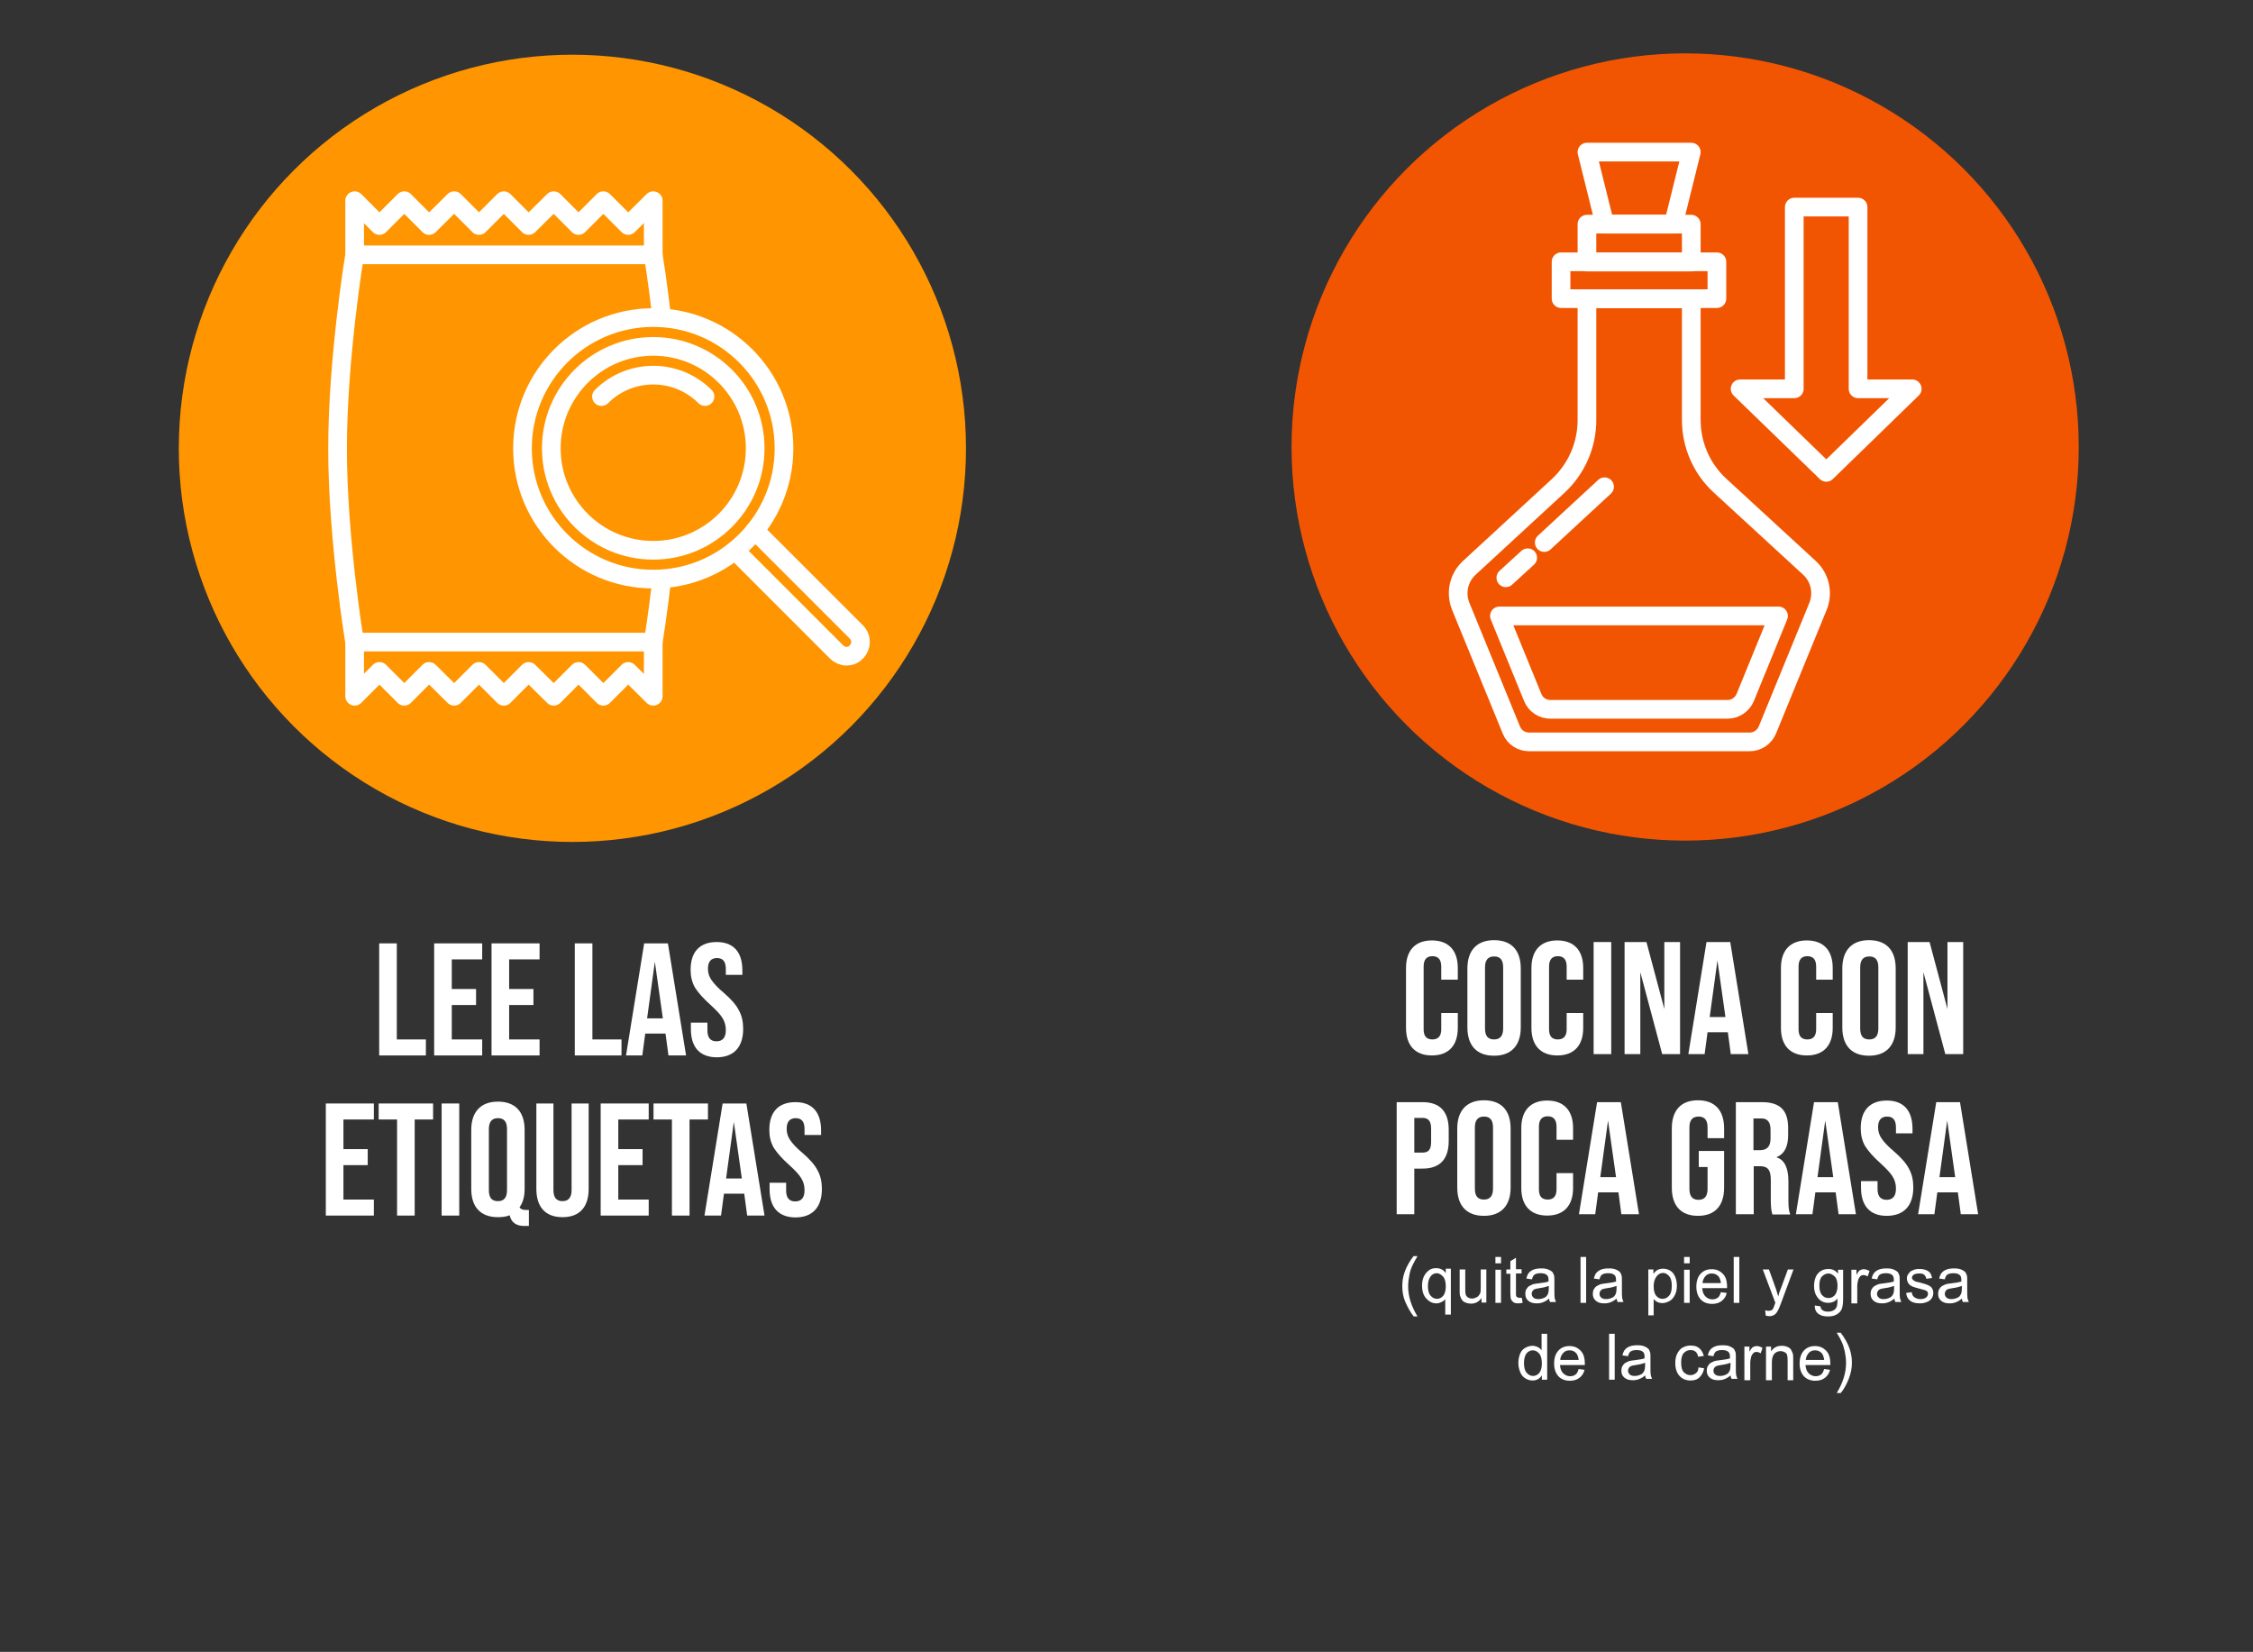
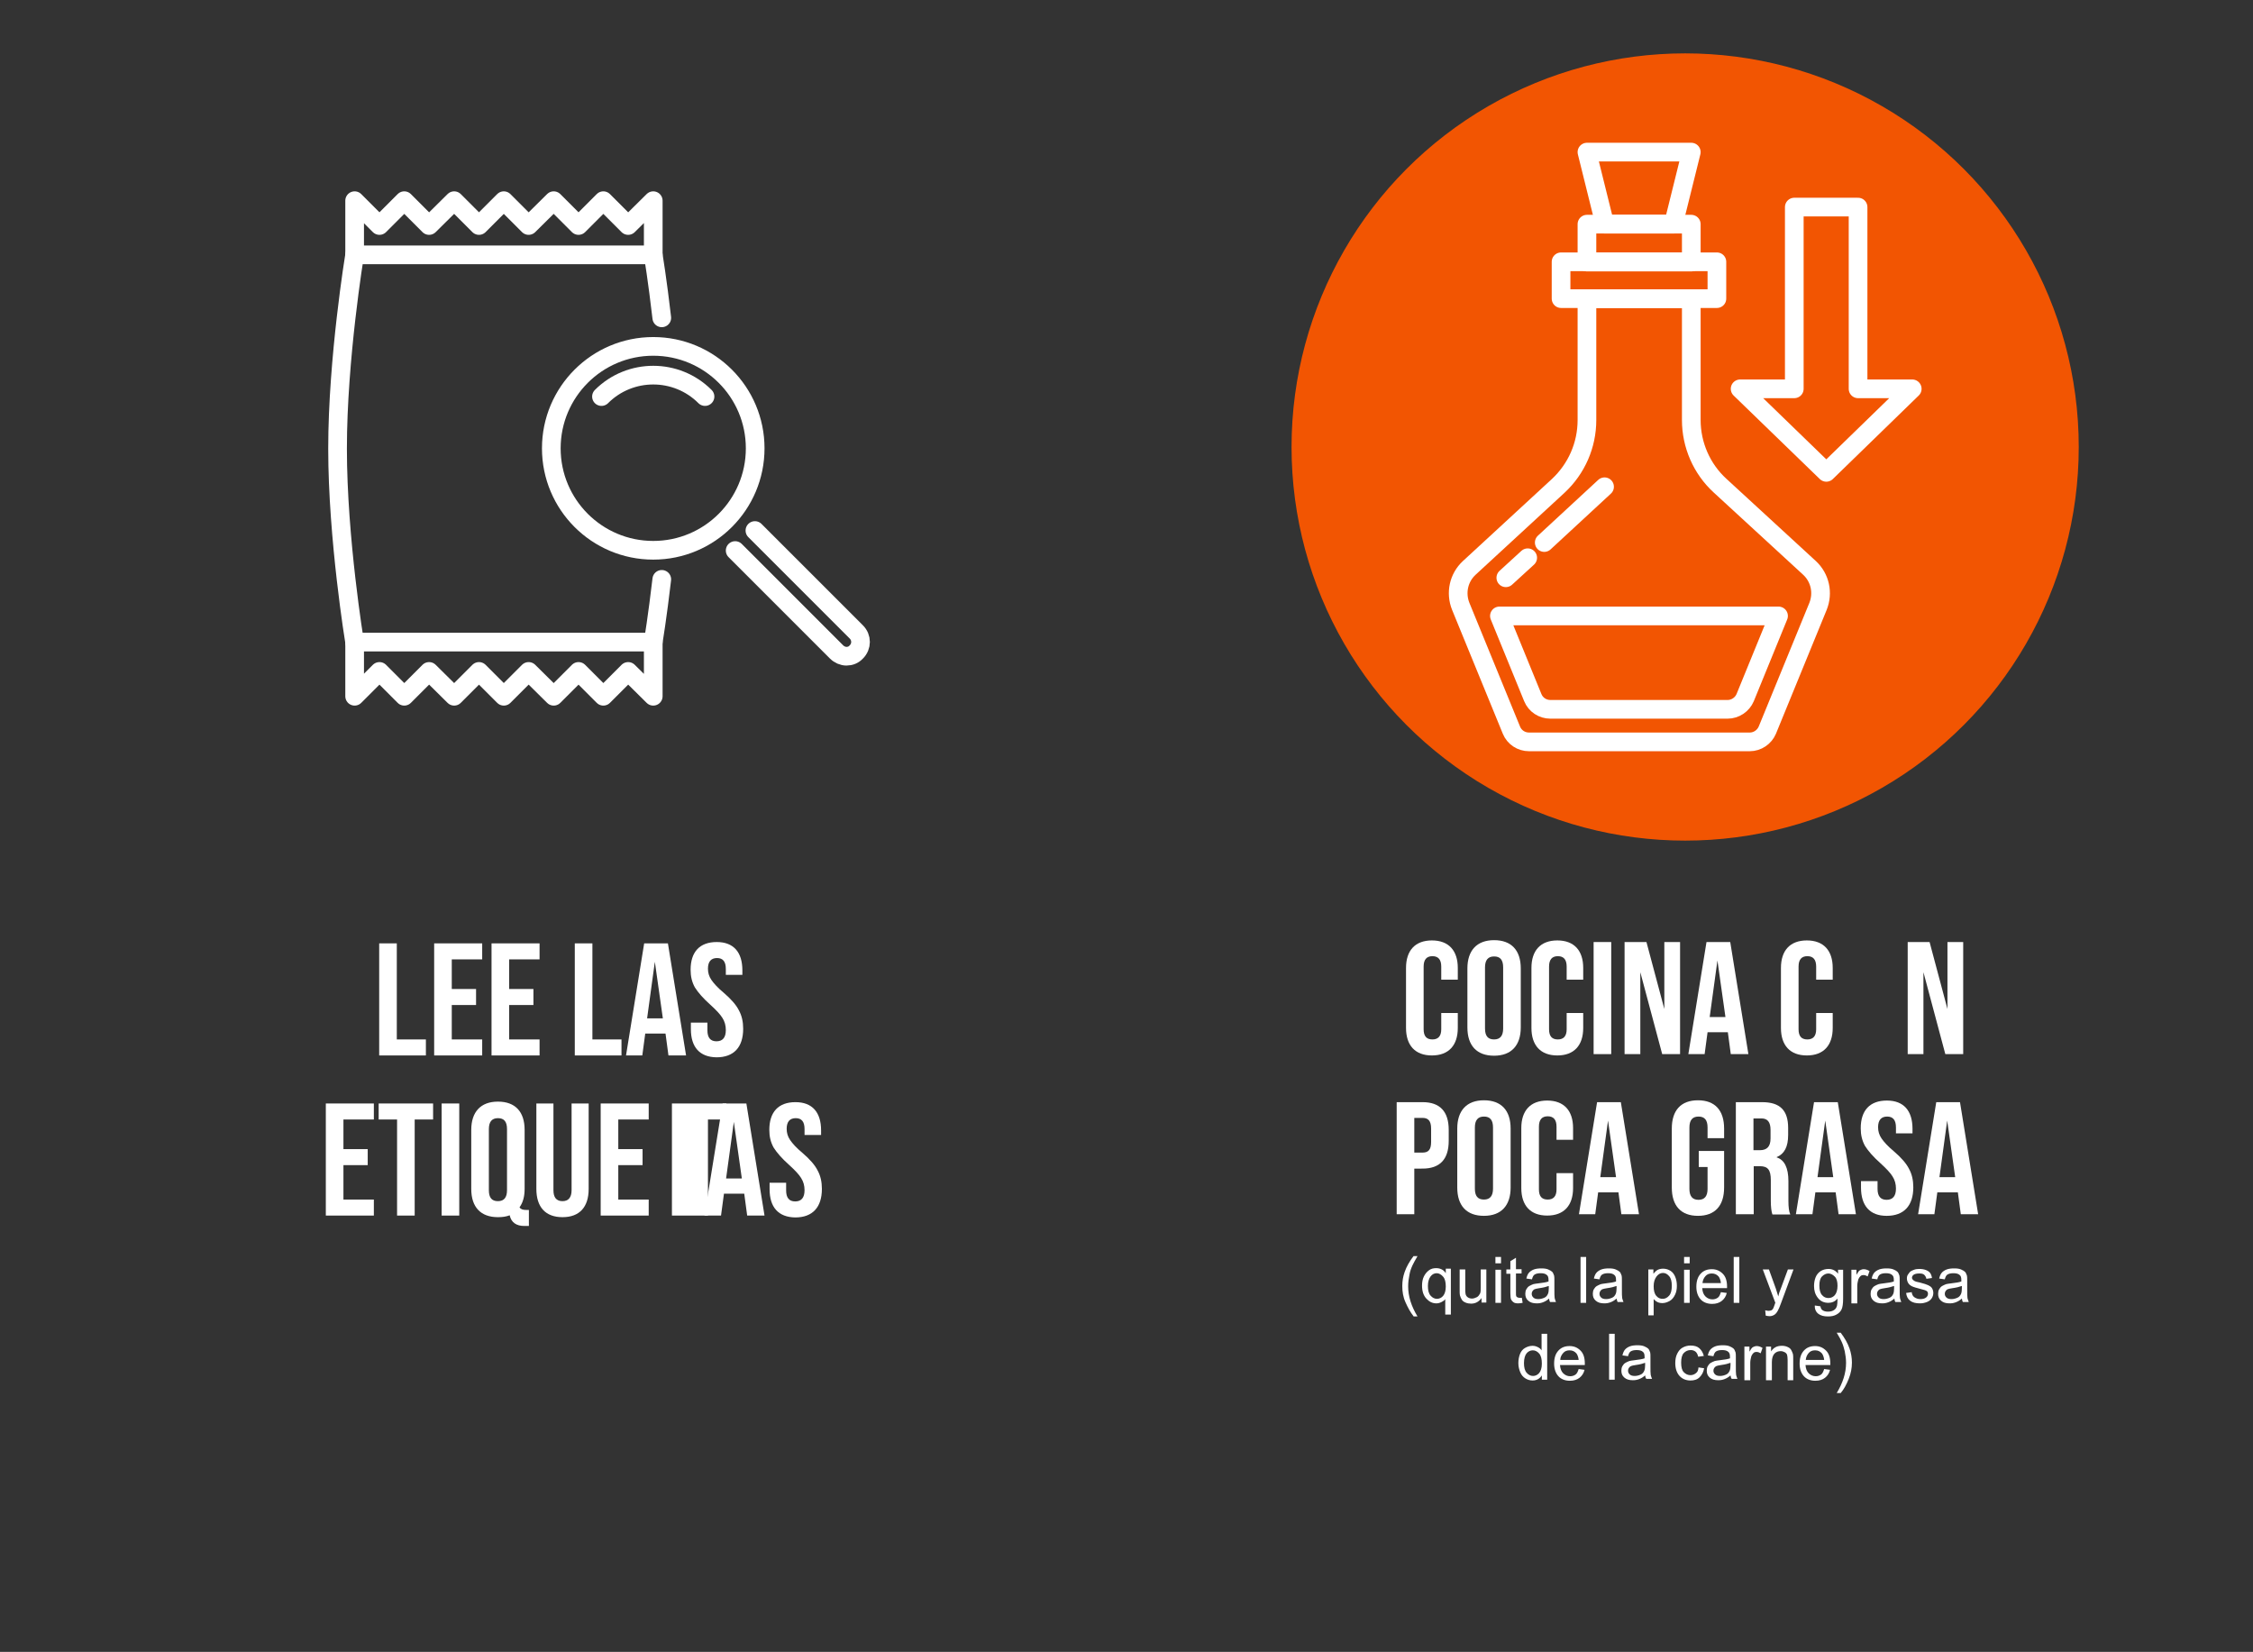
<svg xmlns="http://www.w3.org/2000/svg" version="1.1" id="Layer_1" x="0px" y="0px" viewBox="0 0 844.3 619" style="enable-background:new 0 0 844.3 619;" xml:space="preserve">
  <rect x="0" y="0" width="844.3" height="619" fill="#333333" stroke="none" />
  <style type="text/css">

	.st0{fill:#FFFFFF;}

	.st1{fill:#FF9500;}

	.st2{fill:none;stroke:#FFFFFF;stroke-width:7;stroke-linecap:round;stroke-linejoin:round;stroke-miterlimit:10;}

	.st3{fill:#F25502;}

</style>
  <g>
    <g>
      <path class="st0" d="M142.1,395.5v-42h6.6v36h10.9v6H142.1z" />
      <path class="st0" d="M162.7,395.5v-42h18v6h-11.4v11.1h9.1v6h-9.1v12.9h11.4v6H162.7z" />
      <path class="st0" d="M184.2,395.5v-42h18v6h-11.4v11.1h9.1v6h-9.1v12.9h11.4v6H184.2z" />
      <path class="st0" d="M215.4,395.5v-42h6.6v36h10.9v6H215.4z" />
      <path class="st0" d="M250.5,395.5l-1.1-8.2h-7.6l-1.1,8.2h-6.1l6.8-42h8.9l6.8,42H250.5z M242.5,381.6h5.9l-3-21.2L242.5,381.6z" />
      <path class="st0" d="M258.9,385.6v-2.4h6.2v2.9c0,2.7,1.1,4.1,3.4,4.1c2.3,0,3.5-1.4,3.5-4.2c0-1.7-0.4-3.2-1.3-4.6     c-0.8-1.3-2.3-2.9-4.5-4.9c-2.7-2.4-4.6-4.6-5.8-6.5c-1.1-2-1.6-4.1-1.6-6.6c0-6.7,3.4-10.4,9.8-10.4c6.3,0,9.6,3.8,9.6,10.6v1.7     h-6.2v-2.2c0-2.8-1.1-4.1-3.3-4.1c-2.2,0-3.4,1.3-3.4,4c0,1.5,0.4,2.9,1.3,4.2s2.3,2.9,4.6,4.8c2.8,2.4,4.7,4.6,5.7,6.6     c1.1,2,1.6,4.3,1.6,6.9c0,6.9-3.5,10.7-10,10.7C262.2,396.1,258.9,392.4,258.9,385.6z" />
      <path class="st0" d="M122.1,455.5v-42h18v6h-11.4v11.1h9.1v6h-9.1v12.9h11.4v6H122.1z" />
      <path class="st0" d="M148.8,455.5v-36h-6.9v-6h20.4v6h-6.9v36H148.8z" />
      <path class="st0" d="M165.5,455.5v-42h6.6v42H165.5z" />
      <path class="st0" d="M198.2,453.4v6h-1.7c-3,0-4.9-1.3-5.5-4c-1.3,0.5-2.7,0.7-4.4,0.7c-6.5,0-10-3.8-10-10.6v-22.1     c0-6.7,3.5-10.6,10-10.6s10,3.8,10,10.6v22.1c0,2.8-0.6,5.1-1.9,6.9c0.4,0.7,1.2,1,2.5,1H198.2z M190,423.1c0-2.8-1.1-4.1-3.4-4.1     s-3.4,1.4-3.4,4.1V446c0,2.8,1.1,4.1,3.4,4.1s3.4-1.4,3.4-4.1V423.1z" />
      <path class="st0" d="M200.8,413.5h6.6v32.5c0,2.7,1.1,4.1,3.4,4.1c2.2,0,3.4-1.4,3.4-4.1v-32.5h6.4v32c0,6.8-3.4,10.6-9.8,10.6     s-9.8-3.8-9.8-10.6V413.5z" />
      <path class="st0" d="M225.1,455.5v-42h18v6h-11.4v11.1h9.1v6h-9.1v12.9h11.4v6H225.1z" />
-       <path class="st0" d="M251.8,455.5v-36h-6.9v-6h20.4v6h-6.9v36H251.8z" />
+       <path class="st0" d="M251.8,455.5v-36v-6h20.4v6h-6.9v36H251.8z" />
      <path class="st0" d="M280,455.5l-1.1-8.2h-7.6l-1.1,8.2H264l6.8-42h8.9l6.8,42H280z M272.1,441.6h5.9l-3-21.2L272.1,441.6z" />
      <path class="st0" d="M288.4,445.6v-2.4h6.2v2.9c0,2.7,1.1,4.1,3.4,4.1c2.3,0,3.5-1.4,3.5-4.2c0-1.7-0.4-3.2-1.3-4.6     c-0.8-1.3-2.3-2.9-4.5-4.9c-2.7-2.4-4.6-4.6-5.8-6.5c-1.1-2-1.6-4.1-1.6-6.6c0-6.7,3.4-10.4,9.8-10.4c6.3,0,9.6,3.8,9.6,10.6v1.7     h-6.2v-2.2c0-2.8-1.1-4.1-3.3-4.1c-2.2,0-3.4,1.3-3.4,4c0,1.5,0.4,2.9,1.3,4.2s2.3,2.9,4.6,4.8c2.8,2.4,4.7,4.6,5.7,6.6     c1.1,2,1.6,4.3,1.6,6.9c0,6.9-3.5,10.7-10,10.7C291.7,456.1,288.4,452.4,288.4,445.6z" />
    </g>
  </g>
-   <circle class="st1" cx="214.5" cy="168" r="147.5" />
  <g>
    <polygon class="st2" points="244.8,260.9 235.4,251.6 226.1,260.9 216.8,251.6 207.5,260.9 198.1,251.6 188.8,260.9 179.5,251.6     170.2,260.9 160.8,251.6 151.5,260.9 142.2,251.6 132.9,260.9 132.9,240.6 244.8,240.6  " />
    <polygon class="st2" points="132.9,75.2 142.2,84.5 151.5,75.2 160.8,84.5 170.2,75.2 179.5,84.5 188.8,75.2 198.1,84.5     207.5,75.2 216.8,84.5 226.1,75.2 235.4,84.5 244.8,75.2 244.8,95.5 132.9,95.5  " />
    <path class="st2" d="M248,119.1c-1.6-13.9-3.2-23.6-3.2-23.6" />
    <path class="st2" d="M244.8,240.6c0,0,1.6-9.7,3.2-23.5" />
    <path class="st2" d="M132.9,95.5c0,0-6.4,38.8-6.4,72.6s6.4,72.6,6.4,72.6" />
-     <circle class="st2" cx="244.8" cy="168" r="49" />
    <circle class="st2" cx="244.8" cy="168" r="38.2" />
    <path class="st2" d="M264.2,148.6c-10.7-10.7-28.1-10.7-38.8,0" />
    <path class="st2" d="M275.5,206.3l38,38c1,1,2.4,1.6,3.7,1.6c1.4,0,2.7-0.5,3.7-1.6c2.1-2.1,2.1-5.4,0-7.5l-38-38" />
  </g>
  <g>
    <g>
      <path class="st0" d="M526.9,362.7c0-6.5,3.4-10.3,9.7-10.3s9.7,3.8,9.7,10.3v4.4h-6.2v-4.9c0-2.6-1.1-3.9-3.3-3.9     c-2.2,0-3.3,1.3-3.3,3.9v23.5c0,2.6,1.1,3.8,3.3,3.8c2.2,0,3.3-1.3,3.3-3.8v-6.1h6.2v5.6c0,6.5-3.4,10.3-9.7,10.3     s-9.7-3.8-9.7-10.3V362.7z" />
      <path class="st0" d="M549.9,362.9c0-6.7,3.5-10.6,10-10.6s10,3.8,10,10.6V385c0,6.7-3.5,10.6-10,10.6s-10-3.8-10-10.6V362.9z      M563.3,362.5c0-2.8-1.1-4.1-3.4-4.1s-3.4,1.4-3.4,4.1v22.9c0,2.8,1.1,4.1,3.4,4.1s3.4-1.4,3.4-4.1V362.5z" />
      <path class="st0" d="M573.9,362.7c0-6.5,3.4-10.3,9.7-10.3s9.7,3.8,9.7,10.3v4.4h-6.2v-4.9c0-2.6-1.1-3.9-3.3-3.9     c-2.2,0-3.3,1.3-3.3,3.9v23.5c0,2.6,1.1,3.8,3.3,3.8c2.2,0,3.3-1.3,3.3-3.8v-6.1h6.2v5.6c0,6.5-3.4,10.3-9.7,10.3     s-9.7-3.8-9.7-10.3V362.7z" />
      <path class="st0" d="M597.2,395v-42h6.6v42H597.2z" />
      <path class="st0" d="M608.8,395v-42h8.2l6.7,25.1V353h5.9v42h-6.7l-8.2-30.7V395H608.8z" />
      <path class="st0" d="M648.6,395l-1.1-8.2h-7.6l-1.1,8.2h-6.1l6.8-42h8.9l6.8,42H648.6z M640.7,381.1h5.9l-3-21.2L640.7,381.1z" />
      <path class="st0" d="M667.4,362.7c0-6.5,3.4-10.3,9.7-10.3c6.3,0,9.7,3.8,9.7,10.3v4.4h-6.2v-4.9c0-2.6-1.1-3.9-3.3-3.9     c-2.2,0-3.3,1.3-3.3,3.9v23.5c0,2.6,1.1,3.8,3.3,3.8c2.2,0,3.3-1.3,3.3-3.8v-6.1h6.2v5.6c0,6.5-3.4,10.3-9.7,10.3     c-6.3,0-9.7-3.8-9.7-10.3V362.7z" />
-       <path class="st0" d="M690.4,362.9c0-6.7,3.5-10.6,10-10.6s10,3.8,10,10.6V385c0,6.7-3.5,10.6-10,10.6s-10-3.8-10-10.6V362.9z      M703.9,362.5c0-2.8-1.1-4.1-3.4-4.1s-3.4,1.4-3.4,4.1v22.9c0,2.8,1.1,4.1,3.4,4.1s3.4-1.4,3.4-4.1V362.5z" />
      <path class="st0" d="M714.9,395v-42h8.2l6.7,25.1V353h5.9v42h-6.7l-8.2-30.7V395H714.9z" />
      <path class="st0" d="M523.4,455v-42h9.7c6.5,0,9.8,3.5,9.8,10.4v4.1c0,6.9-3.3,10.4-9.8,10.4H530V455H523.4z M530,431.9h3.1     c2.2,0,3.2-1.1,3.2-4v-5c0-2.9-1.1-4-3.2-4H530V431.9z" />
      <path class="st0" d="M546.1,422.9c0-6.7,3.5-10.6,10-10.6s10,3.8,10,10.6V445c0,6.7-3.5,10.6-10,10.6s-10-3.8-10-10.6V422.9z      M559.5,422.5c0-2.8-1.1-4.1-3.4-4.1s-3.4,1.4-3.4,4.1v22.9c0,2.8,1.1,4.1,3.4,4.1s3.4-1.4,3.4-4.1V422.5z" />
      <path class="st0" d="M570.1,422.7c0-6.5,3.4-10.3,9.7-10.3c6.3,0,9.7,3.8,9.7,10.3v4.4h-6.2v-4.9c0-2.6-1.1-3.9-3.3-3.9     c-2.2,0-3.3,1.3-3.3,3.9v23.5c0,2.6,1.1,3.8,3.3,3.8c2.2,0,3.3-1.3,3.3-3.8v-6.1h6.2v5.6c0,6.5-3.4,10.3-9.7,10.3     c-6.3,0-9.7-3.8-9.7-10.3V422.7z" />
      <path class="st0" d="M607.6,455l-1.1-8.2h-7.6l-1.1,8.2h-6.1l6.8-42h8.9l6.8,42H607.6z M599.7,441.1h5.9l-3-21.2L599.7,441.1z" />
      <path class="st0" d="M626.5,422.9c0-6.8,3.4-10.6,9.8-10.6c6.4,0,9.8,3.8,9.8,10.6v3.6h-6.2v-4c0-2.8-1.1-4.1-3.4-4.1     s-3.4,1.4-3.4,4.1v23c0,2.7,1.1,4.1,3.4,4.1s3.4-1.4,3.4-4.1v-8.2h-3.3v-6h9.5V445c0,6.8-3.4,10.6-9.8,10.6     c-6.4,0-9.8-3.8-9.8-10.6V422.9z" />
      <path class="st0" d="M650.5,455v-42h9.8c6.8,0,9.8,3.1,9.8,9.7v2.6c0,4.4-1.4,7.1-4.3,8.3v0.1c2.9,0.9,4.4,3.9,4.4,8.9v7.4     c0,2.3,0.2,4,0.7,5.1h-6.7c-0.4-1.2-0.6-2.9-0.6-5.2v-7.7c0-3.8-1.1-5.2-4.1-5.2h-2.3v18H650.5z M657.1,431h2.4c2.6,0,4-1.3,4-4.4     v-3.2c0-2.9-1.1-4.3-3.4-4.3h-3V431z" />
      <path class="st0" d="M689,455l-1.1-8.2h-7.6l-1.1,8.2H673l6.8-42h8.9l6.8,42H689z M681.1,441.1h5.9l-3-21.2L681.1,441.1z" />
      <path class="st0" d="M697.4,445v-2.4h6.2v2.9c0,2.7,1.1,4.1,3.4,4.1c2.3,0,3.5-1.4,3.5-4.2c0-1.7-0.4-3.2-1.3-4.6     c-0.8-1.3-2.3-2.9-4.5-4.9c-2.7-2.4-4.6-4.6-5.8-6.5c-1.1-2-1.6-4.1-1.6-6.6c0-6.7,3.4-10.4,9.8-10.4c6.3,0,9.6,3.8,9.6,10.6v1.7     h-6.2v-2.2c0-2.8-1.1-4.1-3.3-4.1c-2.2,0-3.4,1.3-3.4,4c0,1.5,0.4,2.9,1.3,4.2s2.3,2.9,4.6,4.8c2.8,2.4,4.7,4.6,5.7,6.6     c1.1,2,1.6,4.3,1.6,6.9c0,6.9-3.5,10.7-10,10.7C700.7,455.6,697.4,451.8,697.4,445z" />
      <path class="st0" d="M734.8,455l-1.1-8.2H726l-1.1,8.2h-6.1l6.8-42h8.9l6.8,42H734.8z M726.8,441.1h5.9l-3-21.2L726.8,441.1z" />
    </g>
  </g>
  <circle class="st3" cx="631.5" cy="167.5" r="147.5" />
  <g>
    <g>
      <path class="st0" d="M529.7,493.2c-1.2-1.5-2.1-3.2-3-5.2s-1.2-4-1.2-6.1c0-1.9,0.3-3.6,0.9-5.3c0.7-2,1.8-3.9,3.3-5.9h1.5     c-0.9,1.6-1.6,2.8-1.9,3.5c-0.5,1.1-0.9,2.2-1.1,3.4c-0.3,1.5-0.5,2.9-0.5,4.4c0,3.8,1.2,7.5,3.5,11.3H529.7z" />
      <path class="st0" d="M541.6,492.9v-6.1c-0.3,0.5-0.8,0.8-1.4,1.1s-1.2,0.5-1.9,0.5c-1.5,0-2.7-0.6-3.8-1.8s-1.6-2.8-1.6-4.9     c0-1.2,0.2-2.4,0.7-3.4s1.1-1.7,1.9-2.3s1.7-0.8,2.7-0.8c1.5,0,2.8,0.6,3.6,1.9v-1.7h1.9v17.2H541.6z M535.1,481.9     c0,1.6,0.3,2.8,1,3.6s1.5,1.2,2.4,1.2c0.9,0,1.7-0.4,2.3-1.1s1-1.9,1-3.5c0-1.7-0.3-2.9-1-3.7s-1.5-1.3-2.4-1.3     c-0.9,0-1.7,0.4-2.3,1.2S535.1,480.3,535.1,481.9z" />
      <path class="st0" d="M555.2,488.2v-1.8c-1,1.4-2.3,2.1-3.9,2.1c-0.7,0-1.4-0.1-2.1-0.4s-1.1-0.6-1.4-1.1s-0.5-0.9-0.7-1.6     c-0.1-0.4-0.1-1.1-0.1-2v-7.7h2.1v6.9c0,1.1,0,1.8,0.1,2.2c0.1,0.6,0.4,1,0.8,1.3s1,0.5,1.6,0.5s1.2-0.2,1.8-0.5s0.9-0.8,1.2-1.3     s0.3-1.4,0.3-2.4v-6.7h2.1v12.4H555.2z" />
      <path class="st0" d="M560.4,473.4V471h2.1v2.4H560.4z M560.4,488.2v-12.4h2.1v12.4H560.4z" />
      <path class="st0" d="M570.3,486.3l0.3,1.9c-0.6,0.1-1.1,0.2-1.6,0.2c-0.8,0-1.4-0.1-1.8-0.4s-0.7-0.6-0.9-1s-0.3-1.2-0.3-2.5v-7.2     h-1.5v-1.6h1.5v-3.1l2.1-1.3v4.3h2.1v1.6h-2.1v7.3c0,0.6,0,1,0.1,1.2s0.2,0.3,0.4,0.4s0.4,0.2,0.7,0.2     C569.6,486.4,569.9,486.3,570.3,486.3z" />
      <path class="st0" d="M580.5,486.6c-0.8,0.7-1.5,1.1-2.3,1.4s-1.5,0.4-2.3,0.4c-1.4,0-2.4-0.3-3.2-1s-1.1-1.5-1.1-2.6     c0-0.6,0.1-1.2,0.4-1.7s0.6-0.9,1.1-1.2s1-0.5,1.5-0.7c0.4-0.1,1-0.2,1.9-0.3c1.7-0.2,3-0.4,3.8-0.7c0-0.3,0-0.5,0-0.6     c0-0.9-0.2-1.5-0.6-1.8c-0.5-0.5-1.3-0.7-2.4-0.7c-1,0-1.7,0.2-2.2,0.5s-0.8,1-1,1.8l-2.1-0.3c0.2-0.9,0.5-1.6,0.9-2.1     s1.1-1,1.9-1.3s1.8-0.4,2.8-0.4c1.1,0,1.9,0.1,2.6,0.4s1.2,0.6,1.5,0.9s0.5,0.9,0.7,1.4c0.1,0.4,0.1,1,0.1,1.9v2.8     c0,2,0,3.2,0.1,3.7s0.3,1,0.5,1.5h-2.2C580.7,487.7,580.6,487.2,580.5,486.6z M580.3,481.9c-0.8,0.3-1.9,0.6-3.4,0.8     c-0.9,0.1-1.5,0.3-1.8,0.4s-0.6,0.4-0.8,0.7s-0.3,0.6-0.3,1c0,0.6,0.2,1,0.6,1.4s1,0.6,1.9,0.6c0.8,0,1.5-0.2,2.2-0.5     s1.1-0.8,1.4-1.5c0.2-0.5,0.3-1.2,0.3-2.1V481.9z" />
      <path class="st0" d="M592.3,488.2V471h2.1v17.2H592.3z" />
      <path class="st0" d="M605.8,486.6c-0.8,0.7-1.5,1.1-2.3,1.4s-1.5,0.4-2.3,0.4c-1.4,0-2.4-0.3-3.2-1s-1.1-1.5-1.1-2.6     c0-0.6,0.1-1.2,0.4-1.7s0.6-0.9,1.1-1.2s1-0.5,1.5-0.7c0.4-0.1,1-0.2,1.9-0.3c1.7-0.2,3-0.4,3.8-0.7c0-0.3,0-0.5,0-0.6     c0-0.9-0.2-1.5-0.6-1.8c-0.5-0.5-1.3-0.7-2.4-0.7c-1,0-1.7,0.2-2.2,0.5s-0.8,1-1,1.8l-2.1-0.3c0.2-0.9,0.5-1.6,0.9-2.1     s1.1-1,1.9-1.3s1.8-0.4,2.8-0.4c1.1,0,1.9,0.1,2.6,0.4s1.2,0.6,1.5,0.9s0.5,0.9,0.7,1.4c0.1,0.4,0.1,1,0.1,1.9v2.8     c0,2,0,3.2,0.1,3.7s0.3,1,0.5,1.5h-2.2C606.1,487.7,605.9,487.2,605.8,486.6z M605.7,481.9c-0.8,0.3-1.9,0.6-3.4,0.8     c-0.9,0.1-1.5,0.3-1.8,0.4s-0.6,0.4-0.8,0.7s-0.3,0.6-0.3,1c0,0.6,0.2,1,0.6,1.4s1,0.6,1.9,0.6c0.8,0,1.5-0.2,2.2-0.5     s1.1-0.8,1.4-1.5c0.2-0.5,0.3-1.2,0.3-2.1V481.9z" />
      <path class="st0" d="M617.7,492.9v-17.2h1.9v1.6c0.5-0.6,1-1.1,1.5-1.4s1.3-0.5,2.1-0.5c1.1,0,2,0.3,2.8,0.8s1.4,1.3,1.8,2.3     s0.6,2.1,0.6,3.3c0,1.3-0.2,2.4-0.7,3.4s-1.1,1.8-2,2.3s-1.8,0.8-2.7,0.8c-0.7,0-1.3-0.1-1.9-0.4s-1-0.7-1.4-1.1v6.1H617.7z      M619.7,482c0,1.6,0.3,2.8,1,3.6s1.4,1.1,2.4,1.1c0.9,0,1.7-0.4,2.4-1.2s1-2,1-3.7c0-1.6-0.3-2.8-1-3.6s-1.4-1.2-2.3-1.2     c-0.9,0-1.7,0.4-2.4,1.3S619.7,480.4,619.7,482z" />
      <path class="st0" d="M631.1,473.4V471h2.1v2.4H631.1z M631.1,488.2v-12.4h2.1v12.4H631.1z" />
      <path class="st0" d="M644.9,484.2l2.2,0.3c-0.3,1.3-1,2.3-1.9,3s-2.1,1.1-3.6,1.1c-1.8,0-3.3-0.6-4.3-1.7s-1.6-2.7-1.6-4.7     c0-2.1,0.5-3.7,1.6-4.9s2.5-1.7,4.2-1.7c1.7,0,3,0.6,4.1,1.7s1.6,2.7,1.6,4.8c0,0.1,0,0.3,0,0.6h-9.3c0.1,1.4,0.5,2.4,1.2,3.1     s1.6,1.1,2.6,1.1c0.8,0,1.4-0.2,2-0.6S644.6,485.1,644.9,484.2z M638,480.8h6.9c-0.1-1-0.4-1.8-0.8-2.4c-0.7-0.8-1.5-1.2-2.6-1.2     c-1,0-1.8,0.3-2.4,1S638.1,479.7,638,480.8z" />
      <path class="st0" d="M649.7,488.2V471h2.1v17.2H649.7z" />
      <path class="st0" d="M661.7,493l-0.2-2c0.5,0.1,0.9,0.2,1.2,0.2c0.5,0,0.8-0.1,1.1-0.2s0.5-0.4,0.7-0.7c0.1-0.2,0.3-0.7,0.6-1.6     c0-0.1,0.1-0.3,0.2-0.5l-4.7-12.5h2.3l2.6,7.2c0.3,0.9,0.6,1.9,0.9,2.9c0.2-1,0.5-1.9,0.9-2.8l2.7-7.3h2.1l-4.7,12.7     c-0.5,1.4-0.9,2.3-1.2,2.8c-0.4,0.7-0.8,1.2-1.3,1.5s-1.1,0.5-1.7,0.5C662.6,493.2,662.2,493.1,661.7,493z" />
      <path class="st0" d="M680.1,489.2l2.1,0.3c0.1,0.6,0.3,1.1,0.7,1.4c0.5,0.4,1.2,0.6,2.1,0.6c1,0,1.7-0.2,2.3-0.6s0.9-0.9,1.1-1.6     c0.1-0.4,0.2-1.3,0.2-2.7c-0.9,1.1-2.1,1.6-3.4,1.6c-1.7,0-3-0.6-4-1.9s-1.4-2.7-1.4-4.4c0-1.2,0.2-2.3,0.6-3.3s1.1-1.8,1.9-2.3     s1.8-0.8,2.9-0.8c1.5,0,2.7,0.6,3.6,1.8v-1.5h1.9v10.8c0,1.9-0.2,3.3-0.6,4.1s-1,1.4-1.9,1.9s-1.9,0.7-3.2,0.7     c-1.5,0-2.7-0.3-3.6-1S680,490.5,680.1,489.2z M681.8,481.7c0,1.6,0.3,2.8,1,3.6s1.5,1.1,2.4,1.1c1,0,1.8-0.4,2.4-1.1s1-1.9,1-3.5     c0-1.5-0.3-2.7-1-3.4s-1.5-1.2-2.4-1.2c-0.9,0-1.7,0.4-2.4,1.1S681.8,480.2,681.8,481.7z" />
      <path class="st0" d="M693.8,488.2v-12.4h1.9v1.9c0.5-0.9,0.9-1.5,1.3-1.7s0.9-0.4,1.4-0.4c0.7,0,1.4,0.2,2.2,0.7l-0.7,2     c-0.5-0.3-1-0.5-1.5-0.5c-0.5,0-0.9,0.1-1.2,0.4s-0.6,0.7-0.8,1.2c-0.2,0.8-0.4,1.6-0.4,2.5v6.5H693.8z" />
      <path class="st0" d="M709.9,486.6c-0.8,0.7-1.5,1.1-2.3,1.4s-1.5,0.4-2.3,0.4c-1.4,0-2.4-0.3-3.2-1s-1.1-1.5-1.1-2.6     c0-0.6,0.1-1.2,0.4-1.7s0.6-0.9,1.1-1.2s1-0.5,1.5-0.7c0.4-0.1,1-0.2,1.9-0.3c1.7-0.2,3-0.4,3.8-0.7c0-0.3,0-0.5,0-0.6     c0-0.9-0.2-1.5-0.6-1.8c-0.5-0.5-1.3-0.7-2.4-0.7c-1,0-1.7,0.2-2.2,0.5s-0.8,1-1,1.8l-2.1-0.3c0.2-0.9,0.5-1.6,0.9-2.1     s1.1-1,1.9-1.3s1.8-0.4,2.8-0.4c1.1,0,1.9,0.1,2.6,0.4s1.2,0.6,1.5,0.9s0.5,0.9,0.7,1.4c0.1,0.4,0.1,1,0.1,1.9v2.8     c0,2,0,3.2,0.1,3.7s0.3,1,0.5,1.5h-2.2C710.1,487.7,710,487.2,709.9,486.6z M709.7,481.9c-0.8,0.3-1.9,0.6-3.4,0.8     c-0.9,0.1-1.5,0.3-1.8,0.4s-0.6,0.4-0.8,0.7s-0.3,0.6-0.3,1c0,0.6,0.2,1,0.6,1.4s1,0.6,1.9,0.6c0.8,0,1.5-0.2,2.2-0.5     s1.1-0.8,1.4-1.5c0.2-0.5,0.3-1.2,0.3-2.1V481.9z" />
      <path class="st0" d="M714.3,484.5l2.1-0.3c0.1,0.8,0.4,1.5,1,1.9s1.3,0.7,2.2,0.7c1,0,1.7-0.2,2.2-0.6s0.7-0.9,0.7-1.4     c0-0.5-0.2-0.9-0.6-1.1c-0.3-0.2-1-0.4-2.2-0.7c-1.5-0.4-2.6-0.7-3.2-1s-1.1-0.7-1.4-1.2s-0.5-1.1-0.5-1.7c0-0.6,0.1-1.1,0.4-1.5     s0.6-0.9,1-1.2c0.3-0.2,0.8-0.4,1.3-0.6s1.2-0.3,1.8-0.3c1,0,1.8,0.1,2.6,0.4s1.3,0.7,1.6,1.1s0.6,1.1,0.7,1.9l-2.1,0.3     c-0.1-0.6-0.4-1.1-0.8-1.5s-1.1-0.5-1.9-0.5c-1,0-1.7,0.2-2.1,0.5s-0.6,0.7-0.6,1.1c0,0.3,0.1,0.5,0.3,0.7     c0.2,0.2,0.4,0.4,0.8,0.6c0.2,0.1,0.8,0.3,1.9,0.5c1.5,0.4,2.5,0.7,3.1,1s1.1,0.6,1.4,1.1s0.5,1.1,0.5,1.8c0,0.7-0.2,1.4-0.6,2     s-1,1.1-1.8,1.4s-1.6,0.5-2.6,0.5c-1.6,0-2.8-0.3-3.7-1S714.5,485.8,714.3,484.5z" />
      <path class="st0" d="M735.2,486.6c-0.8,0.7-1.5,1.1-2.3,1.4s-1.5,0.4-2.3,0.4c-1.4,0-2.4-0.3-3.2-1s-1.1-1.5-1.1-2.6     c0-0.6,0.1-1.2,0.4-1.7s0.6-0.9,1.1-1.2s1-0.5,1.5-0.7c0.4-0.1,1-0.2,1.9-0.3c1.7-0.2,3-0.4,3.8-0.7c0-0.3,0-0.5,0-0.6     c0-0.9-0.2-1.5-0.6-1.8c-0.5-0.5-1.3-0.7-2.4-0.7c-1,0-1.7,0.2-2.2,0.5s-0.8,1-1,1.8l-2.1-0.3c0.2-0.9,0.5-1.6,0.9-2.1     s1.1-1,1.9-1.3s1.8-0.4,2.8-0.4c1.1,0,1.9,0.1,2.6,0.4s1.2,0.6,1.5,0.9s0.5,0.9,0.7,1.4c0.1,0.4,0.1,1,0.1,1.9v2.8     c0,2,0,3.2,0.1,3.7s0.3,1,0.5,1.5h-2.2C735.4,487.7,735.3,487.2,735.2,486.6z M735.1,481.9c-0.8,0.3-1.9,0.6-3.4,0.8     c-0.9,0.1-1.5,0.3-1.8,0.4s-0.6,0.4-0.8,0.7s-0.3,0.6-0.3,1c0,0.6,0.2,1,0.6,1.4s1,0.6,1.9,0.6c0.8,0,1.5-0.2,2.2-0.5     s1.1-0.8,1.4-1.5c0.2-0.5,0.3-1.2,0.3-2.1V481.9z" />
      <path class="st0" d="M577.8,517v-1.6c-0.8,1.2-1.9,1.9-3.5,1.9c-1,0-1.9-0.3-2.7-0.8s-1.5-1.3-1.9-2.3s-0.7-2.1-0.7-3.4     c0-1.2,0.2-2.4,0.6-3.4s1-1.8,1.9-2.3s1.8-0.8,2.8-0.8c0.8,0,1.4,0.2,2,0.5s1.1,0.7,1.4,1.2v-6.2h2.1V517H577.8z M571.1,510.8     c0,1.6,0.3,2.8,1,3.6s1.5,1.2,2.4,1.2c0.9,0,1.7-0.4,2.3-1.1s1-1.9,1-3.5c0-1.7-0.3-3-1-3.8s-1.5-1.2-2.4-1.2     c-0.9,0-1.7,0.4-2.3,1.1S571.1,509.1,571.1,510.8z" />
      <path class="st0" d="M591.6,513l2.2,0.3c-0.3,1.3-1,2.3-1.9,3s-2.1,1.1-3.6,1.1c-1.8,0-3.3-0.6-4.3-1.7s-1.6-2.7-1.6-4.7     c0-2.1,0.5-3.7,1.6-4.9s2.5-1.7,4.2-1.7c1.7,0,3,0.6,4.1,1.7s1.6,2.7,1.6,4.8c0,0.1,0,0.3,0,0.6h-9.3c0.1,1.4,0.5,2.4,1.2,3.1     s1.6,1.1,2.6,1.1c0.8,0,1.4-0.2,2-0.6S591.3,513.9,591.6,513z M584.7,509.6h6.9c-0.1-1-0.4-1.8-0.8-2.4c-0.7-0.8-1.5-1.2-2.6-1.2     c-1,0-1.8,0.3-2.4,1S584.7,508.5,584.7,509.6z" />
      <path class="st0" d="M603,517v-17.2h2.1V517H603z" />
      <path class="st0" d="M616.5,515.4c-0.8,0.7-1.5,1.1-2.3,1.4s-1.5,0.4-2.3,0.4c-1.4,0-2.4-0.3-3.2-1s-1.1-1.5-1.1-2.6     c0-0.6,0.1-1.2,0.4-1.7c0.3-0.5,0.6-0.9,1.1-1.2s1-0.5,1.5-0.7c0.4-0.1,1-0.2,1.9-0.3c1.7-0.2,3-0.4,3.8-0.7c0-0.3,0-0.5,0-0.6     c0-0.9-0.2-1.5-0.6-1.8c-0.5-0.5-1.3-0.7-2.4-0.7c-1,0-1.7,0.2-2.2,0.5s-0.8,1-1,1.8l-2.1-0.3c0.2-0.9,0.5-1.6,0.9-2.1     s1.1-1,1.9-1.3s1.8-0.4,2.8-0.4c1.1,0,1.9,0.1,2.6,0.4s1.2,0.6,1.5,0.9s0.5,0.9,0.7,1.4c0.1,0.4,0.1,1,0.1,1.9v2.8     c0,2,0,3.2,0.1,3.7s0.3,1,0.5,1.5H617C616.7,516.5,616.6,516,616.5,515.4z M616.4,510.7c-0.8,0.3-1.9,0.6-3.4,0.8     c-0.9,0.1-1.5,0.3-1.8,0.4c-0.4,0.2-0.6,0.4-0.8,0.7s-0.3,0.6-0.3,1c0,0.6,0.2,1,0.6,1.4s1,0.6,1.9,0.6c0.8,0,1.5-0.2,2.2-0.5     s1.1-0.8,1.4-1.5c0.2-0.5,0.3-1.2,0.3-2.1V510.7z" />
      <path class="st0" d="M636.5,512.4l2.1,0.3c-0.2,1.4-0.8,2.5-1.7,3.4s-2.1,1.2-3.4,1.2c-1.7,0-3.1-0.6-4.1-1.7s-1.6-2.7-1.6-4.8     c0-1.3,0.2-2.5,0.7-3.5s1.1-1.8,2-2.3s1.9-0.8,3-0.8c1.4,0,2.5,0.3,3.3,1s1.4,1.7,1.7,2.9l-2.1,0.3c-0.2-0.8-0.5-1.5-1-1.9     s-1.1-0.6-1.8-0.6c-1.1,0-1.9,0.4-2.6,1.1s-1,2-1,3.6c0,1.7,0.3,2.9,1,3.6s1.5,1.1,2.5,1.1c0.8,0,1.5-0.3,2.1-0.8     S636.4,513.5,636.5,512.4z" />
      <path class="st0" d="M648.5,515.4c-0.8,0.7-1.5,1.1-2.3,1.4s-1.5,0.4-2.3,0.4c-1.4,0-2.4-0.3-3.2-1s-1.1-1.5-1.1-2.6     c0-0.6,0.1-1.2,0.4-1.7c0.3-0.5,0.6-0.9,1.1-1.2s1-0.5,1.5-0.7c0.4-0.1,1-0.2,1.9-0.3c1.7-0.2,3-0.4,3.8-0.7c0-0.3,0-0.5,0-0.6     c0-0.9-0.2-1.5-0.6-1.8c-0.5-0.5-1.3-0.7-2.4-0.7c-1,0-1.7,0.2-2.2,0.5s-0.8,1-1,1.8l-2.1-0.3c0.2-0.9,0.5-1.6,0.9-2.1     s1.1-1,1.9-1.3s1.8-0.4,2.8-0.4c1.1,0,1.9,0.1,2.6,0.4s1.2,0.6,1.5,0.9s0.5,0.9,0.7,1.4c0.1,0.4,0.1,1,0.1,1.9v2.8     c0,2,0,3.2,0.1,3.7s0.3,1,0.5,1.5H649C648.7,516.5,648.6,516,648.5,515.4z M648.4,510.7c-0.8,0.3-1.9,0.6-3.4,0.8     c-0.9,0.1-1.5,0.3-1.8,0.4c-0.4,0.2-0.6,0.4-0.8,0.7s-0.3,0.6-0.3,1c0,0.6,0.2,1,0.6,1.4s1,0.6,1.9,0.6c0.8,0,1.5-0.2,2.2-0.5     s1.1-0.8,1.4-1.5c0.2-0.5,0.3-1.2,0.3-2.1V510.7z" />
      <path class="st0" d="M653.7,517v-12.4h1.9v1.9c0.5-0.9,0.9-1.5,1.3-1.7s0.9-0.4,1.4-0.4c0.7,0,1.4,0.2,2.2,0.7l-0.7,2     c-0.5-0.3-1-0.5-1.5-0.5c-0.5,0-0.9,0.1-1.2,0.4s-0.6,0.7-0.8,1.2c-0.2,0.8-0.4,1.6-0.4,2.5v6.5H653.7z" />
      <path class="st0" d="M661.8,517v-12.4h1.9v1.8c0.9-1.4,2.2-2.1,4-2.1c0.8,0,1.4,0.1,2.1,0.4s1.1,0.6,1.4,1.1s0.5,1,0.7,1.6     c0.1,0.4,0.1,1.1,0.1,2.1v7.7h-2.1v-7.6c0-0.9-0.1-1.5-0.2-1.9s-0.5-0.8-0.9-1s-0.9-0.4-1.5-0.4c-0.9,0-1.7,0.3-2.3,0.9     s-1,1.7-1,3.2v6.8H661.8z" />
      <path class="st0" d="M683.6,513l2.2,0.3c-0.3,1.3-1,2.3-1.9,3s-2.1,1.1-3.6,1.1c-1.8,0-3.3-0.6-4.3-1.7s-1.6-2.7-1.6-4.7     c0-2.1,0.5-3.7,1.6-4.9s2.5-1.7,4.2-1.7c1.7,0,3,0.6,4.1,1.7s1.6,2.7,1.6,4.8c0,0.1,0,0.3,0,0.6h-9.3c0.1,1.4,0.5,2.4,1.2,3.1     s1.6,1.1,2.6,1.1c0.8,0,1.4-0.2,2-0.6S683.3,513.9,683.6,513z M676.7,509.6h6.9c-0.1-1-0.4-1.8-0.8-2.4c-0.7-0.8-1.5-1.2-2.6-1.2     c-1,0-1.8,0.3-2.4,1S676.8,508.5,676.7,509.6z" />
      <path class="st0" d="M689.8,522h-1.5c2.3-3.8,3.5-7.5,3.5-11.3c0-1.5-0.2-2.9-0.5-4.4c-0.3-1.2-0.6-2.3-1.1-3.4     c-0.3-0.7-0.9-1.9-1.9-3.5h1.5c1.5,2,2.6,3.9,3.3,5.9c0.6,1.7,0.9,3.5,0.9,5.3c0,2.1-0.4,4.1-1.2,6.1S691,520.6,689.8,522z" />
    </g>
  </g>
  <g>
    <g>
      <line class="st2" x1="578.7" y1="203.3" x2="601.3" y2="182.4" />
      <line class="st2" x1="564.3" y1="216.5" x2="572.5" y2="209" />
      <path class="st2" d="M633.8,157.4v-45.4h-39.1v45.4c0,9.4-3.9,18.3-10.8,24.7l-33.3,30.7c-4,3.7-5.2,9.4-3.2,14.4l19,46.4     c1.1,2.7,3.7,4.4,6.6,4.4h82.7c2.9,0,5.5-1.8,6.6-4.4l19-46.4c2-5,0.8-10.7-3.2-14.4L644.6,182     C637.7,175.7,633.8,166.7,633.8,157.4z" />
      <rect x="594.7" y="84" class="st2" width="39.1" height="14.2" />
      <polygon class="st2" points="627.1,84 601.4,84 594.7,57 633.8,57   " />
      <rect x="585" y="98.1" class="st2" width="58.4" height="13.8" />
      <path class="st2" d="M561.9,230.8l12.5,30.6c1.1,2.7,3.7,4.4,6.6,4.4h66.4c2.9,0,5.5-1.8,6.6-4.4l12.5-30.6H561.9z" />
    </g>
    <polygon class="st2" points="696.3,145.7 696.3,77.6 672.4,77.6 672.4,145.7 652.1,145.7 684.4,177 716.6,145.7  " />
  </g>
</svg>